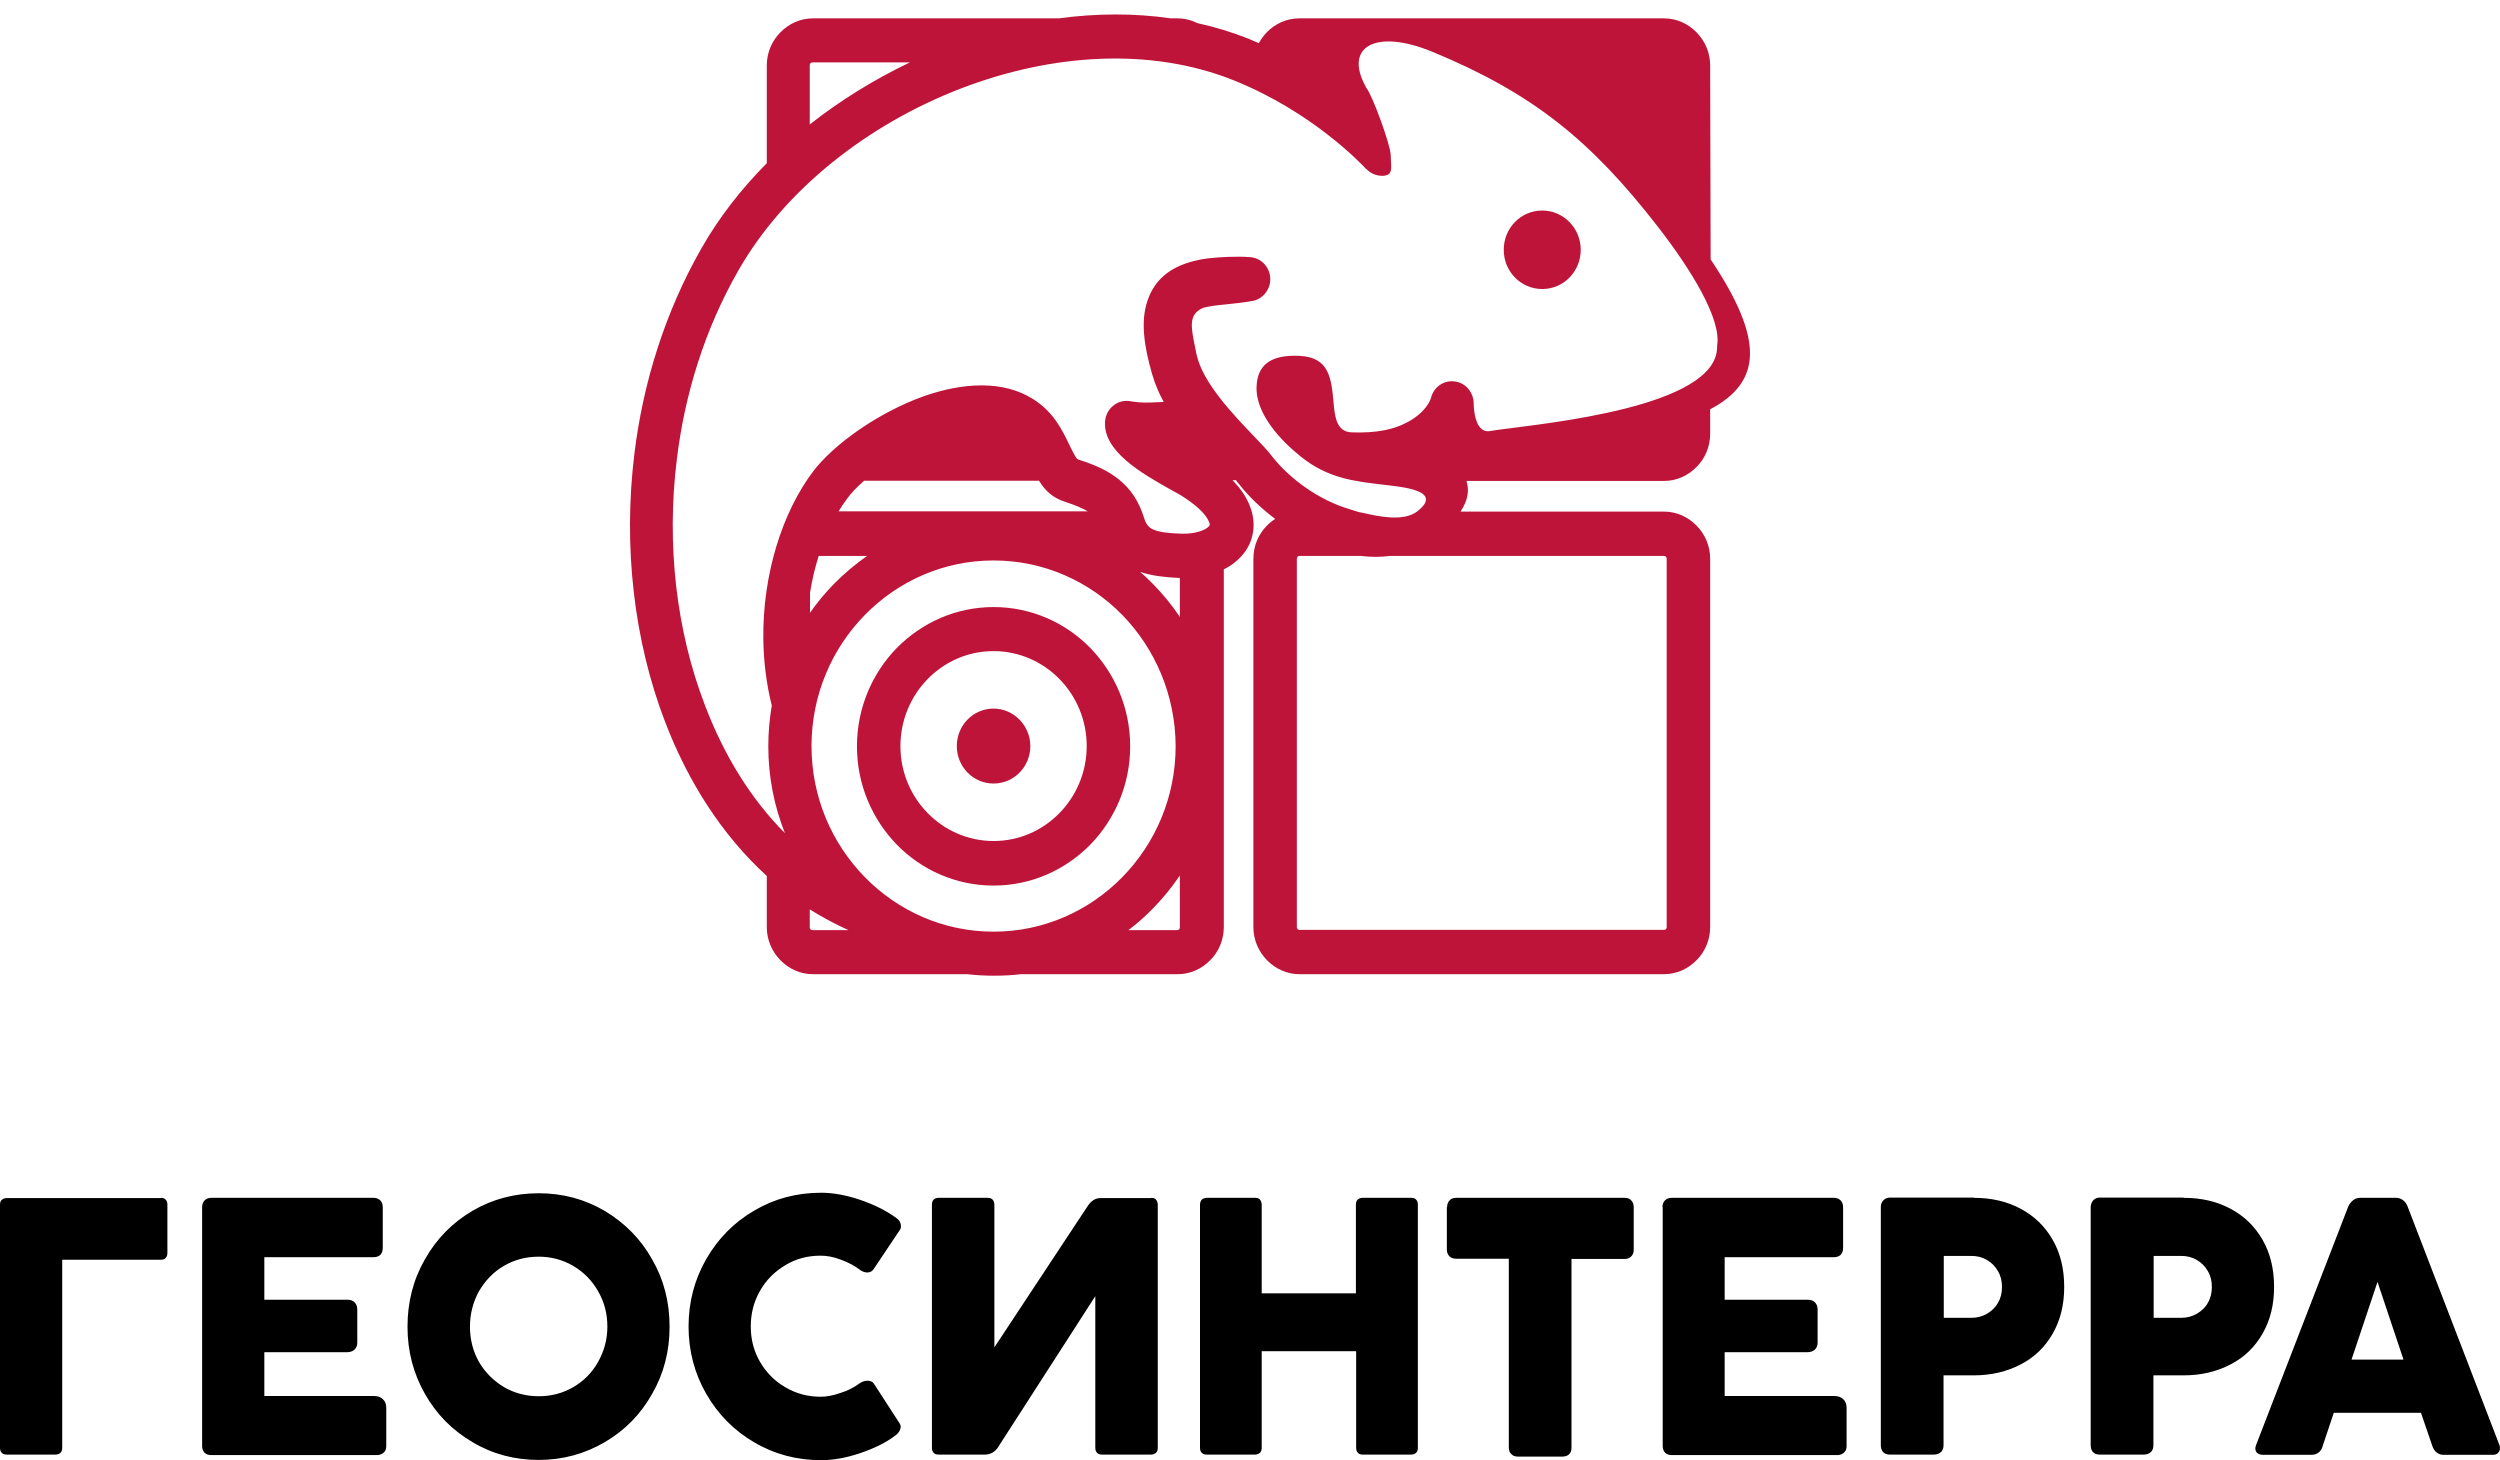
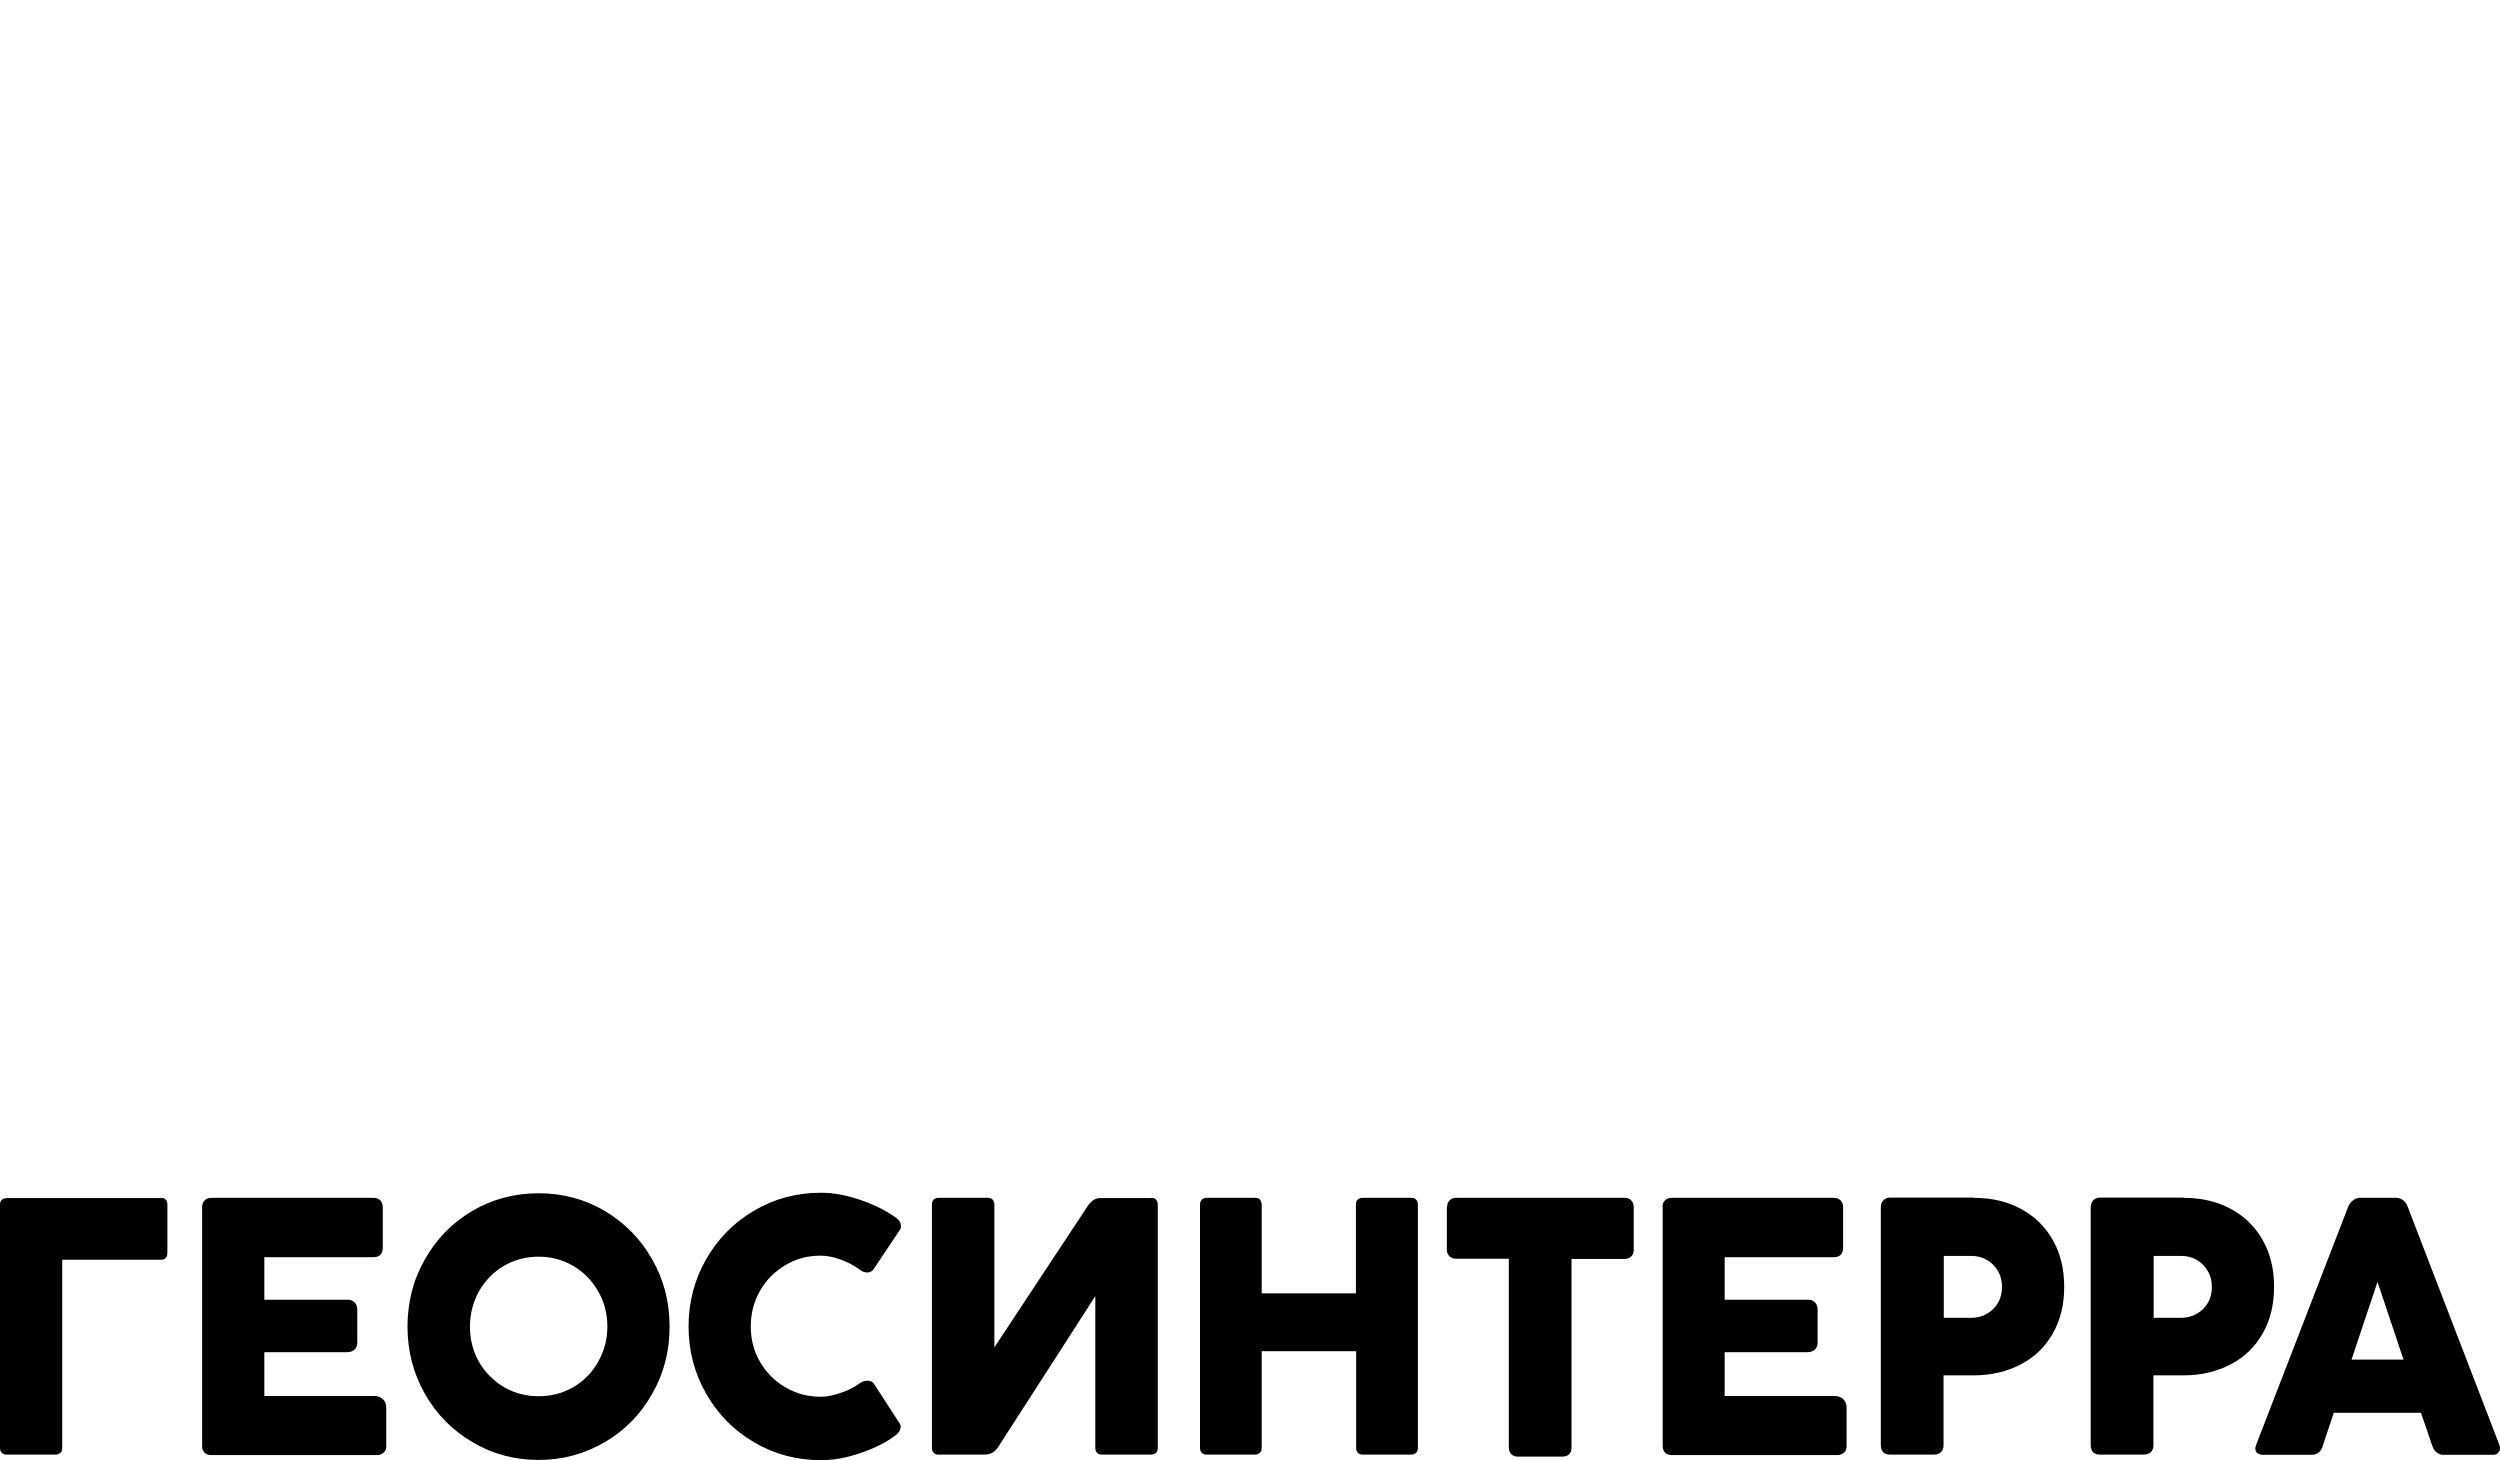
<svg xmlns="http://www.w3.org/2000/svg" width="113" height="66" viewBox="0 0 113 66" fill="none">
  <path fill-rule="evenodd" clip-rule="evenodd" d="M7.261 54.142C7.363 54.142 7.442 54.165 7.487 54.223C7.544 54.281 7.566 54.35 7.566 54.442V56.629C7.566 56.721 7.544 56.802 7.487 56.859C7.442 56.917 7.363 56.94 7.261 56.94H2.812V65.436C2.812 65.54 2.789 65.609 2.733 65.666C2.688 65.712 2.609 65.747 2.518 65.747H0.305C0.203 65.747 0.136 65.724 0.079 65.666C0.023 65.609 0 65.54 0 65.436V54.453C0 54.361 0.023 54.281 0.079 54.234C0.136 54.188 0.203 54.154 0.305 54.154H7.261V54.142ZM9.136 54.568C9.136 54.442 9.17 54.338 9.249 54.258C9.328 54.177 9.43 54.142 9.554 54.142H16.883C17.007 54.142 17.109 54.177 17.188 54.258C17.256 54.327 17.301 54.43 17.301 54.568V56.399C17.301 56.537 17.267 56.629 17.199 56.71C17.131 56.779 17.03 56.825 16.894 56.825H11.948V58.747H15.697C15.833 58.747 15.946 58.782 16.025 58.862C16.104 58.943 16.149 59.047 16.149 59.185V60.693C16.149 60.819 16.104 60.923 16.025 61.004C15.946 61.073 15.833 61.119 15.697 61.119H11.948V63.099H16.894C17.075 63.099 17.21 63.145 17.312 63.249C17.414 63.341 17.459 63.479 17.459 63.64V65.355C17.459 65.482 17.425 65.585 17.346 65.655C17.267 65.724 17.165 65.77 17.041 65.77H9.554C9.418 65.77 9.328 65.735 9.249 65.666C9.181 65.597 9.136 65.493 9.136 65.367V54.568ZM18.419 59.968C18.419 58.862 18.678 57.838 19.209 56.917C19.729 55.996 20.451 55.259 21.355 54.73C22.258 54.2 23.263 53.935 24.348 53.935C25.432 53.935 26.425 54.2 27.329 54.73C28.232 55.271 28.955 55.996 29.474 56.917C30.005 57.838 30.265 58.851 30.265 59.968C30.265 61.073 30.005 62.086 29.474 63.007C28.955 63.928 28.244 64.653 27.34 65.183C26.437 65.712 25.443 65.989 24.348 65.989C23.263 65.989 22.258 65.724 21.355 65.183C20.451 64.653 19.729 63.928 19.209 63.007C18.69 62.097 18.419 61.084 18.419 59.968ZM21.242 59.968C21.242 60.543 21.378 61.073 21.648 61.556C21.92 62.028 22.303 62.408 22.778 62.696C23.252 62.972 23.783 63.11 24.348 63.11C24.924 63.11 25.443 62.972 25.917 62.696C26.392 62.42 26.764 62.04 27.035 61.556C27.306 61.073 27.453 60.543 27.453 59.968C27.453 59.38 27.318 58.851 27.035 58.367C26.764 57.884 26.392 57.504 25.906 57.216C25.432 56.94 24.912 56.802 24.348 56.802C23.772 56.802 23.252 56.94 22.778 57.216C22.303 57.492 21.931 57.884 21.648 58.367C21.378 58.862 21.242 59.392 21.242 59.968ZM38.859 62.523C38.983 62.443 39.096 62.408 39.209 62.408C39.345 62.408 39.446 62.454 39.503 62.546L40.666 64.342C40.688 64.388 40.711 64.434 40.711 64.48C40.711 64.549 40.688 64.618 40.654 64.688C40.609 64.757 40.564 64.814 40.485 64.872C40.067 65.194 39.536 65.459 38.893 65.678C38.249 65.896 37.662 66 37.12 66C36.024 66 35.008 65.735 34.093 65.194C33.179 64.665 32.456 63.928 31.925 63.007C31.394 62.086 31.123 61.061 31.123 59.956C31.123 58.851 31.394 57.826 31.925 56.905C32.456 55.984 33.179 55.248 34.093 54.718C35.008 54.177 36.013 53.912 37.12 53.912C37.651 53.912 38.238 54.016 38.882 54.234C39.525 54.453 40.079 54.73 40.542 55.075C40.666 55.167 40.722 55.282 40.722 55.42C40.722 55.489 40.711 55.547 40.666 55.605L39.48 57.377C39.412 57.469 39.322 57.516 39.198 57.516C39.096 57.516 38.995 57.481 38.893 57.412C38.633 57.216 38.34 57.055 38.012 56.94C37.684 56.813 37.38 56.756 37.097 56.756C36.51 56.756 35.979 56.894 35.505 57.182C35.019 57.469 34.635 57.849 34.353 58.344C34.071 58.839 33.935 59.369 33.935 59.956C33.935 60.543 34.071 61.073 34.353 61.556C34.635 62.04 35.019 62.431 35.505 62.708C35.991 62.995 36.521 63.133 37.097 63.133C37.368 63.133 37.662 63.076 37.989 62.961C38.328 62.857 38.611 62.708 38.859 62.523ZM52.038 54.142C52.128 54.142 52.207 54.165 52.252 54.223C52.297 54.281 52.331 54.35 52.331 54.453V65.436C52.331 65.54 52.309 65.609 52.252 65.666C52.196 65.712 52.128 65.747 52.038 65.747H49.802C49.712 65.747 49.632 65.724 49.587 65.666C49.531 65.609 49.508 65.54 49.508 65.436V58.586L45.127 65.39C45.059 65.505 44.968 65.597 44.867 65.655C44.765 65.712 44.652 65.747 44.539 65.747H42.416C42.326 65.747 42.247 65.724 42.202 65.666C42.145 65.609 42.123 65.54 42.123 65.436V54.453C42.123 54.35 42.145 54.281 42.202 54.223C42.247 54.177 42.326 54.142 42.416 54.142H44.641C44.743 54.142 44.81 54.165 44.867 54.223C44.912 54.281 44.946 54.35 44.946 54.453V60.9L49.158 54.522C49.316 54.281 49.508 54.154 49.734 54.154H52.038V54.142ZM63.794 54.142C63.884 54.142 63.963 54.165 64.008 54.223C64.065 54.281 64.087 54.35 64.087 54.453V65.436C64.087 65.54 64.065 65.609 64.008 65.666C63.963 65.712 63.884 65.747 63.794 65.747H61.592C61.501 65.747 61.422 65.724 61.377 65.666C61.321 65.609 61.298 65.54 61.298 65.436V61.073H57.029V65.436C57.029 65.54 57.007 65.609 56.95 65.666C56.894 65.712 56.826 65.747 56.736 65.747H54.545C54.455 65.747 54.375 65.724 54.319 65.666C54.263 65.609 54.24 65.54 54.24 65.436V54.453C54.24 54.35 54.274 54.281 54.319 54.223C54.375 54.177 54.455 54.142 54.545 54.142H56.736C56.826 54.142 56.905 54.165 56.95 54.223C56.995 54.281 57.029 54.35 57.029 54.453V58.459H61.287V54.453C61.287 54.35 61.309 54.281 61.366 54.223C61.422 54.177 61.49 54.142 61.58 54.142H63.794ZM65.409 54.568C65.409 54.442 65.442 54.338 65.522 54.258C65.589 54.177 65.691 54.142 65.826 54.142H73.427C73.562 54.142 73.664 54.177 73.731 54.258C73.799 54.327 73.844 54.43 73.844 54.568V56.479C73.844 56.617 73.811 56.71 73.731 56.79C73.653 56.871 73.551 56.905 73.427 56.905H71.032V65.424C71.032 65.562 70.999 65.666 70.92 65.735C70.852 65.804 70.739 65.839 70.603 65.839H68.616C68.48 65.839 68.39 65.804 68.311 65.724C68.232 65.655 68.198 65.551 68.198 65.413V56.894H65.815C65.68 56.894 65.589 56.859 65.51 56.779C65.431 56.698 65.397 56.594 65.397 56.468V54.568H65.409ZM75.143 54.568C75.143 54.442 75.177 54.338 75.256 54.258C75.335 54.177 75.437 54.142 75.561 54.142H82.89C83.014 54.142 83.116 54.177 83.195 54.258C83.263 54.327 83.308 54.43 83.308 54.568V56.399C83.308 56.537 83.274 56.629 83.206 56.71C83.138 56.779 83.037 56.825 82.901 56.825H77.955V58.747H81.704C81.84 58.747 81.953 58.782 82.032 58.862C82.111 58.943 82.156 59.047 82.156 59.185V60.693C82.156 60.819 82.111 60.923 82.032 61.004C81.953 61.073 81.84 61.119 81.704 61.119H77.955V63.099H82.901C83.071 63.099 83.218 63.145 83.319 63.249C83.421 63.341 83.466 63.479 83.466 63.64V65.355C83.466 65.482 83.432 65.585 83.353 65.655C83.274 65.724 83.172 65.77 83.048 65.77H75.572C75.437 65.77 75.335 65.735 75.267 65.666C75.2 65.597 75.154 65.493 75.154 65.367V54.568H75.143ZM89.214 54.142C90.016 54.142 90.716 54.304 91.337 54.637C91.958 54.971 92.433 55.432 92.783 56.042C93.133 56.652 93.302 57.354 93.302 58.172C93.302 58.966 93.133 59.668 92.783 60.278C92.433 60.889 91.958 61.349 91.337 61.671C90.716 61.994 90.016 62.166 89.214 62.166H87.848V65.321C87.848 65.447 87.814 65.551 87.735 65.632C87.656 65.701 87.554 65.747 87.418 65.747H85.42C85.284 65.747 85.194 65.712 85.115 65.632C85.047 65.562 85.013 65.447 85.013 65.321V54.568C85.013 54.442 85.047 54.338 85.126 54.258C85.205 54.177 85.296 54.131 85.42 54.131H89.214V54.142ZM89.101 59.565C89.361 59.565 89.598 59.507 89.813 59.38C90.027 59.254 90.197 59.093 90.309 58.885C90.434 58.678 90.49 58.437 90.49 58.172C90.49 57.907 90.434 57.665 90.309 57.458C90.185 57.239 90.027 57.078 89.813 56.951C89.598 56.825 89.361 56.767 89.101 56.767H87.859V59.565H89.101ZM98.7 54.142C99.502 54.142 100.202 54.304 100.823 54.637C101.444 54.971 101.919 55.432 102.269 56.042C102.619 56.652 102.788 57.354 102.788 58.172C102.788 58.966 102.619 59.668 102.269 60.278C101.919 60.889 101.444 61.349 100.823 61.671C100.202 61.994 99.502 62.166 98.7 62.166H97.334V65.321C97.334 65.447 97.3 65.551 97.221 65.632C97.142 65.701 97.04 65.747 96.905 65.747H94.906C94.77 65.747 94.68 65.712 94.601 65.632C94.533 65.562 94.499 65.447 94.499 65.321V54.568C94.499 54.442 94.544 54.338 94.612 54.258C94.691 54.177 94.781 54.131 94.906 54.131H98.7V54.142ZM98.587 59.565C98.847 59.565 99.084 59.507 99.299 59.38C99.513 59.254 99.683 59.093 99.796 58.885C99.92 58.678 99.976 58.437 99.976 58.172C99.976 57.907 99.92 57.665 99.796 57.458C99.671 57.239 99.513 57.078 99.299 56.951C99.084 56.825 98.847 56.767 98.587 56.767H97.345V59.565H98.587ZM112.963 65.286L108.819 54.522C108.773 54.407 108.706 54.315 108.615 54.246C108.525 54.177 108.412 54.142 108.31 54.142H106.673C106.56 54.142 106.458 54.177 106.368 54.246C106.278 54.315 106.199 54.407 106.142 54.534L101.986 65.286C101.964 65.355 101.941 65.413 101.941 65.47C101.941 65.562 101.975 65.632 102.032 65.678C102.088 65.724 102.178 65.758 102.28 65.758H104.482C104.606 65.758 104.708 65.724 104.798 65.655C104.889 65.585 104.956 65.493 104.979 65.378L105.487 63.859H109.428L109.948 65.378C109.993 65.493 110.05 65.585 110.14 65.655C110.23 65.724 110.332 65.758 110.445 65.758H112.658C112.771 65.758 112.85 65.735 112.907 65.678C112.963 65.62 112.997 65.551 112.997 65.47C113.008 65.424 112.986 65.355 112.963 65.286ZM108.638 61.453H106.289L107.463 57.941L108.638 61.453Z" fill="black" />
-   <path fill-rule="evenodd" clip-rule="evenodd" d="M56.899 1.951C57.001 1.768 57.124 1.597 57.259 1.459C57.64 1.07 58.157 0.83 58.729 0.83H75.21C75.783 0.83 76.299 1.07 76.681 1.459C77.063 1.848 77.299 2.375 77.299 2.958L77.321 11.725C79.757 15.365 79.634 17.264 77.299 18.5V19.611C77.299 20.194 77.063 20.732 76.681 21.11C76.299 21.499 75.783 21.739 75.21 21.739H66.285C66.42 22.163 66.352 22.621 66.016 23.124H75.21C75.783 23.124 76.299 23.364 76.681 23.754C77.063 24.143 77.299 24.669 77.299 25.253V41.905C77.299 42.489 77.063 43.027 76.681 43.404C76.299 43.793 75.783 44.034 75.21 44.034H58.741C58.168 44.034 57.652 43.793 57.27 43.404C56.888 43.015 56.653 42.489 56.653 41.905V25.253C56.653 24.669 56.888 24.131 57.27 23.754C57.382 23.639 57.506 23.536 57.64 23.456C57.001 22.975 56.439 22.438 56.001 21.877C55.956 21.831 55.911 21.774 55.867 21.705H55.709C56.091 22.094 56.349 22.495 56.495 22.872C56.709 23.422 56.709 23.937 56.551 24.406C56.394 24.864 56.08 25.241 55.653 25.539C55.552 25.608 55.44 25.676 55.316 25.734V41.905C55.316 42.489 55.081 43.027 54.699 43.404C54.317 43.793 53.801 44.034 53.228 44.034H46.144C45.751 44.08 45.347 44.102 44.932 44.102C44.528 44.102 44.123 44.08 43.719 44.034H36.747C36.175 44.034 35.658 43.793 35.277 43.404C34.895 43.015 34.659 42.489 34.659 41.905V39.593C32.65 37.762 31.1 35.347 30.056 32.612C28.653 28.95 28.159 24.704 28.675 20.503C29.068 17.287 30.067 14.094 31.706 11.222C32.492 9.837 33.503 8.544 34.659 7.376V2.958C34.659 2.375 34.895 1.837 35.277 1.459C35.658 1.07 36.175 0.83 36.747 0.83H47.851C49.557 0.601 51.264 0.589 52.925 0.83H53.206C53.543 0.83 53.857 0.91 54.126 1.047C54.923 1.219 55.698 1.459 56.45 1.757C56.608 1.825 56.754 1.894 56.899 1.951ZM69.709 9.516C68.744 9.516 67.969 10.306 67.969 11.29C67.969 12.274 68.744 13.064 69.709 13.064C70.675 13.064 71.449 12.274 71.449 11.29C71.449 10.306 70.663 9.516 69.709 9.516ZM44.909 32.028C43.989 32.028 43.248 32.784 43.248 33.722C43.248 34.66 43.989 35.416 44.909 35.416C45.83 35.416 46.571 34.66 46.571 33.722C46.571 32.795 45.819 32.028 44.909 32.028ZM44.909 27.439C43.203 27.439 41.665 28.148 40.542 29.282C39.431 30.415 38.734 31.994 38.734 33.733C38.734 35.473 39.431 37.041 40.542 38.185C41.654 39.319 43.203 40.028 44.909 40.028C46.616 40.028 48.154 39.319 49.276 38.185C50.388 37.041 51.084 35.473 51.084 33.733C51.084 31.994 50.388 30.426 49.276 29.282C48.154 28.137 46.605 27.439 44.909 27.439ZM47.884 30.689C47.121 29.911 46.066 29.43 44.909 29.43C43.742 29.43 42.697 29.911 41.934 30.689C41.171 31.467 40.699 32.543 40.699 33.722C40.699 34.912 41.171 35.977 41.934 36.755C42.697 37.533 43.753 38.014 44.909 38.014C46.077 38.014 47.121 37.533 47.884 36.755C48.648 35.977 49.119 34.901 49.119 33.722C49.119 32.543 48.648 31.467 47.884 30.689ZM51.533 25.848C51.735 26.02 51.926 26.203 52.106 26.386C52.555 26.844 52.97 27.347 53.329 27.885V26.123H53.273C52.6 26.088 52.027 26.02 51.533 25.848ZM53.329 39.57C52.97 40.108 52.555 40.612 52.106 41.07C51.769 41.413 51.398 41.745 51.005 42.042H53.206C53.239 42.042 53.273 42.031 53.296 42.008C53.318 41.985 53.329 41.951 53.329 41.916V39.57ZM35.479 37.659C34.996 36.446 34.727 35.118 34.727 33.733C34.727 33.104 34.783 32.498 34.884 31.891C34.637 30.895 34.513 29.877 34.502 28.881C34.468 25.951 35.366 23.147 36.747 21.316C37.679 20.08 39.711 18.638 41.766 17.905C43.506 17.299 45.313 17.173 46.683 18.031C47.615 18.615 47.997 19.405 48.333 20.103C48.502 20.446 48.636 20.732 48.726 20.767C49.523 21.018 50.118 21.293 50.601 21.694C51.129 22.128 51.477 22.666 51.713 23.41C51.791 23.674 51.915 23.834 52.083 23.914C52.353 24.051 52.768 24.097 53.329 24.12C53.868 24.143 54.295 24.04 54.553 23.868C54.62 23.822 54.665 23.776 54.676 23.742C54.688 23.719 54.676 23.674 54.654 23.605C54.542 23.307 54.205 22.941 53.576 22.518C53.43 22.415 53.172 22.266 52.869 22.106C51.612 21.396 49.838 20.389 49.95 19.038C49.995 18.489 50.467 18.077 51.005 18.123C51.05 18.123 51.106 18.134 51.151 18.146C51.589 18.214 51.926 18.203 52.297 18.18C52.398 18.18 52.498 18.169 52.6 18.169C52.398 17.802 52.218 17.39 52.083 16.933C51.701 15.628 51.556 14.518 51.859 13.614C52.207 12.549 53.049 11.885 54.598 11.679C54.901 11.645 55.204 11.622 55.507 11.611C55.855 11.599 56.192 11.599 56.484 11.622C57.023 11.645 57.438 12.114 57.416 12.664C57.393 13.133 57.057 13.522 56.619 13.602C56.26 13.671 55.878 13.705 55.485 13.751C54.991 13.797 54.508 13.854 54.34 13.934C53.711 14.232 53.834 14.792 54.025 15.731L54.081 16.017L54.093 16.051C54.362 17.287 55.721 18.718 56.664 19.702C57.012 20.068 57.315 20.377 57.517 20.652C58.314 21.659 59.628 22.609 60.986 23.01C61.188 23.067 61.401 23.159 61.603 23.181C62.3 23.342 63.445 23.593 64.062 23.113C65.297 22.151 63.288 22.003 62.547 21.911C61.222 21.751 60.032 21.636 58.785 20.629C57.955 19.965 56.731 18.729 56.798 17.448C56.843 16.52 57.405 16.017 58.752 16.086C60.088 16.154 60.178 17.104 60.279 18.226C60.335 18.809 60.402 19.519 61.087 19.542C62.21 19.588 62.996 19.405 63.546 19.119C64.433 18.672 64.657 18.088 64.68 17.985C64.814 17.448 65.342 17.127 65.87 17.264C66.319 17.379 66.611 17.791 66.611 18.237C66.611 18.237 66.599 19.599 67.34 19.485L67.801 19.416C69.889 19.13 77.59 18.398 77.613 15.697C77.613 15.674 77.613 15.651 77.613 15.628C77.826 14.426 76.423 12.16 74.918 10.226C71.932 6.38 69.305 4.217 64.713 2.329C62.199 1.299 60.705 2.089 61.749 3.954C62.041 4.32 62.85 6.552 62.861 7.01C62.861 7.559 63.018 7.937 62.479 7.948C62.199 7.948 61.952 7.834 61.772 7.651L61.738 7.628L61.727 7.616C61.547 7.422 59.302 5.041 55.743 3.622C51.982 2.123 47.525 2.432 43.461 3.989C39.228 5.614 35.468 8.566 33.379 12.217C31.864 14.861 30.954 17.791 30.595 20.744C30.112 24.612 30.573 28.526 31.864 31.879C32.717 34.123 33.929 36.103 35.479 37.659ZM36.601 27.713C36.927 27.244 37.297 26.798 37.702 26.386C38.162 25.917 38.656 25.505 39.195 25.127H37.006C36.837 25.654 36.702 26.214 36.613 26.798V27.713H36.601ZM50.725 27.794C49.231 26.271 47.177 25.333 44.909 25.333C42.641 25.333 40.587 26.271 39.094 27.794C37.601 29.316 36.68 31.41 36.68 33.722C36.68 36.034 37.601 38.128 39.094 39.65C40.587 41.173 42.641 42.111 44.909 42.111C47.177 42.111 49.231 41.173 50.725 39.65C52.218 38.128 53.139 36.034 53.139 33.722C53.127 31.41 52.207 29.316 50.725 27.794ZM38.353 42.042C37.87 41.825 37.41 41.585 36.961 41.321C36.837 41.253 36.725 41.173 36.601 41.104V41.916C36.601 41.951 36.613 41.985 36.635 42.008C36.657 42.031 36.691 42.042 36.725 42.042H38.353ZM36.601 5.625C37.982 4.538 39.52 3.588 41.126 2.821H36.725C36.691 2.821 36.657 2.833 36.635 2.855C36.613 2.878 36.601 2.913 36.601 2.947V5.625ZM62.838 25.127C62.401 25.184 61.952 25.184 61.502 25.127H58.741C58.707 25.127 58.673 25.139 58.651 25.161C58.628 25.184 58.617 25.219 58.617 25.253V41.905C58.617 41.939 58.628 41.974 58.651 41.997C58.673 42.02 58.707 42.031 58.741 42.031H75.21C75.244 42.031 75.278 42.02 75.3 41.997C75.323 41.974 75.334 41.939 75.334 41.905V25.253C75.334 25.219 75.323 25.184 75.3 25.161C75.278 25.139 75.244 25.127 75.21 25.127H62.838ZM49.187 23.124C48.928 22.964 48.58 22.827 48.131 22.678C47.559 22.495 47.222 22.151 46.964 21.728H39.06C38.746 22.003 38.487 22.266 38.297 22.529C38.162 22.712 38.027 22.907 37.904 23.113H49.187V23.124Z" fill="#BE1439" />
</svg>